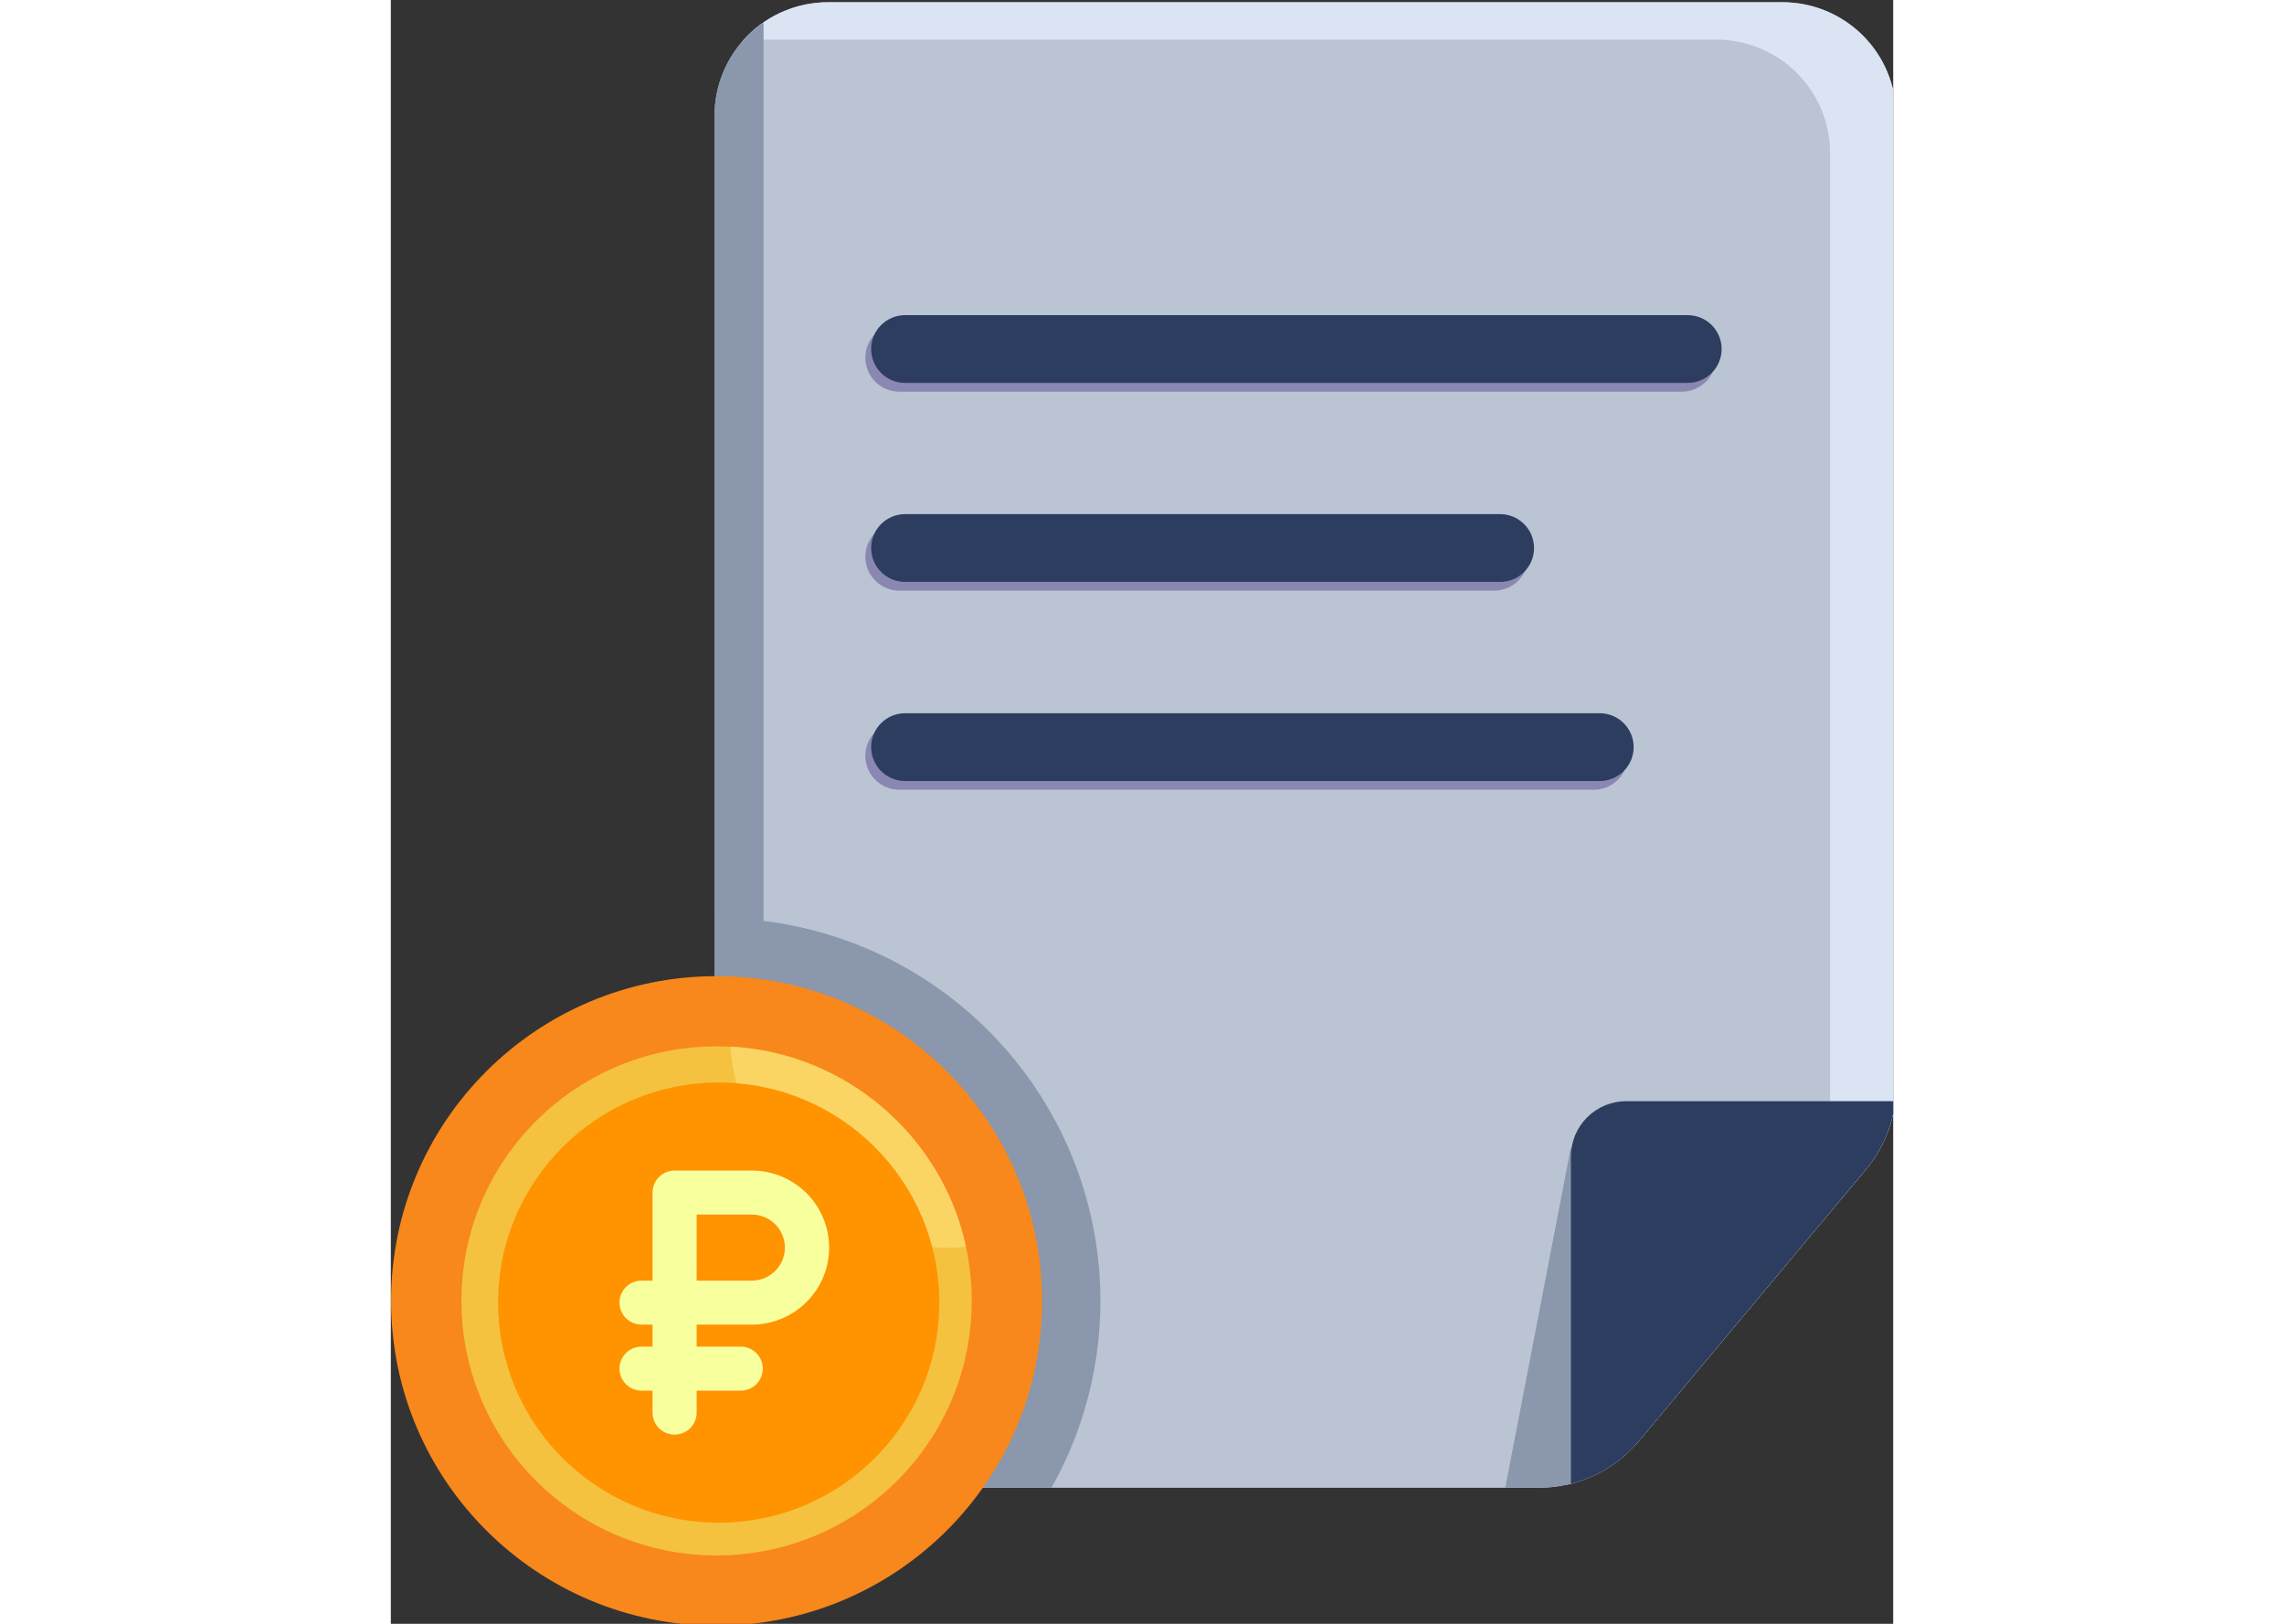
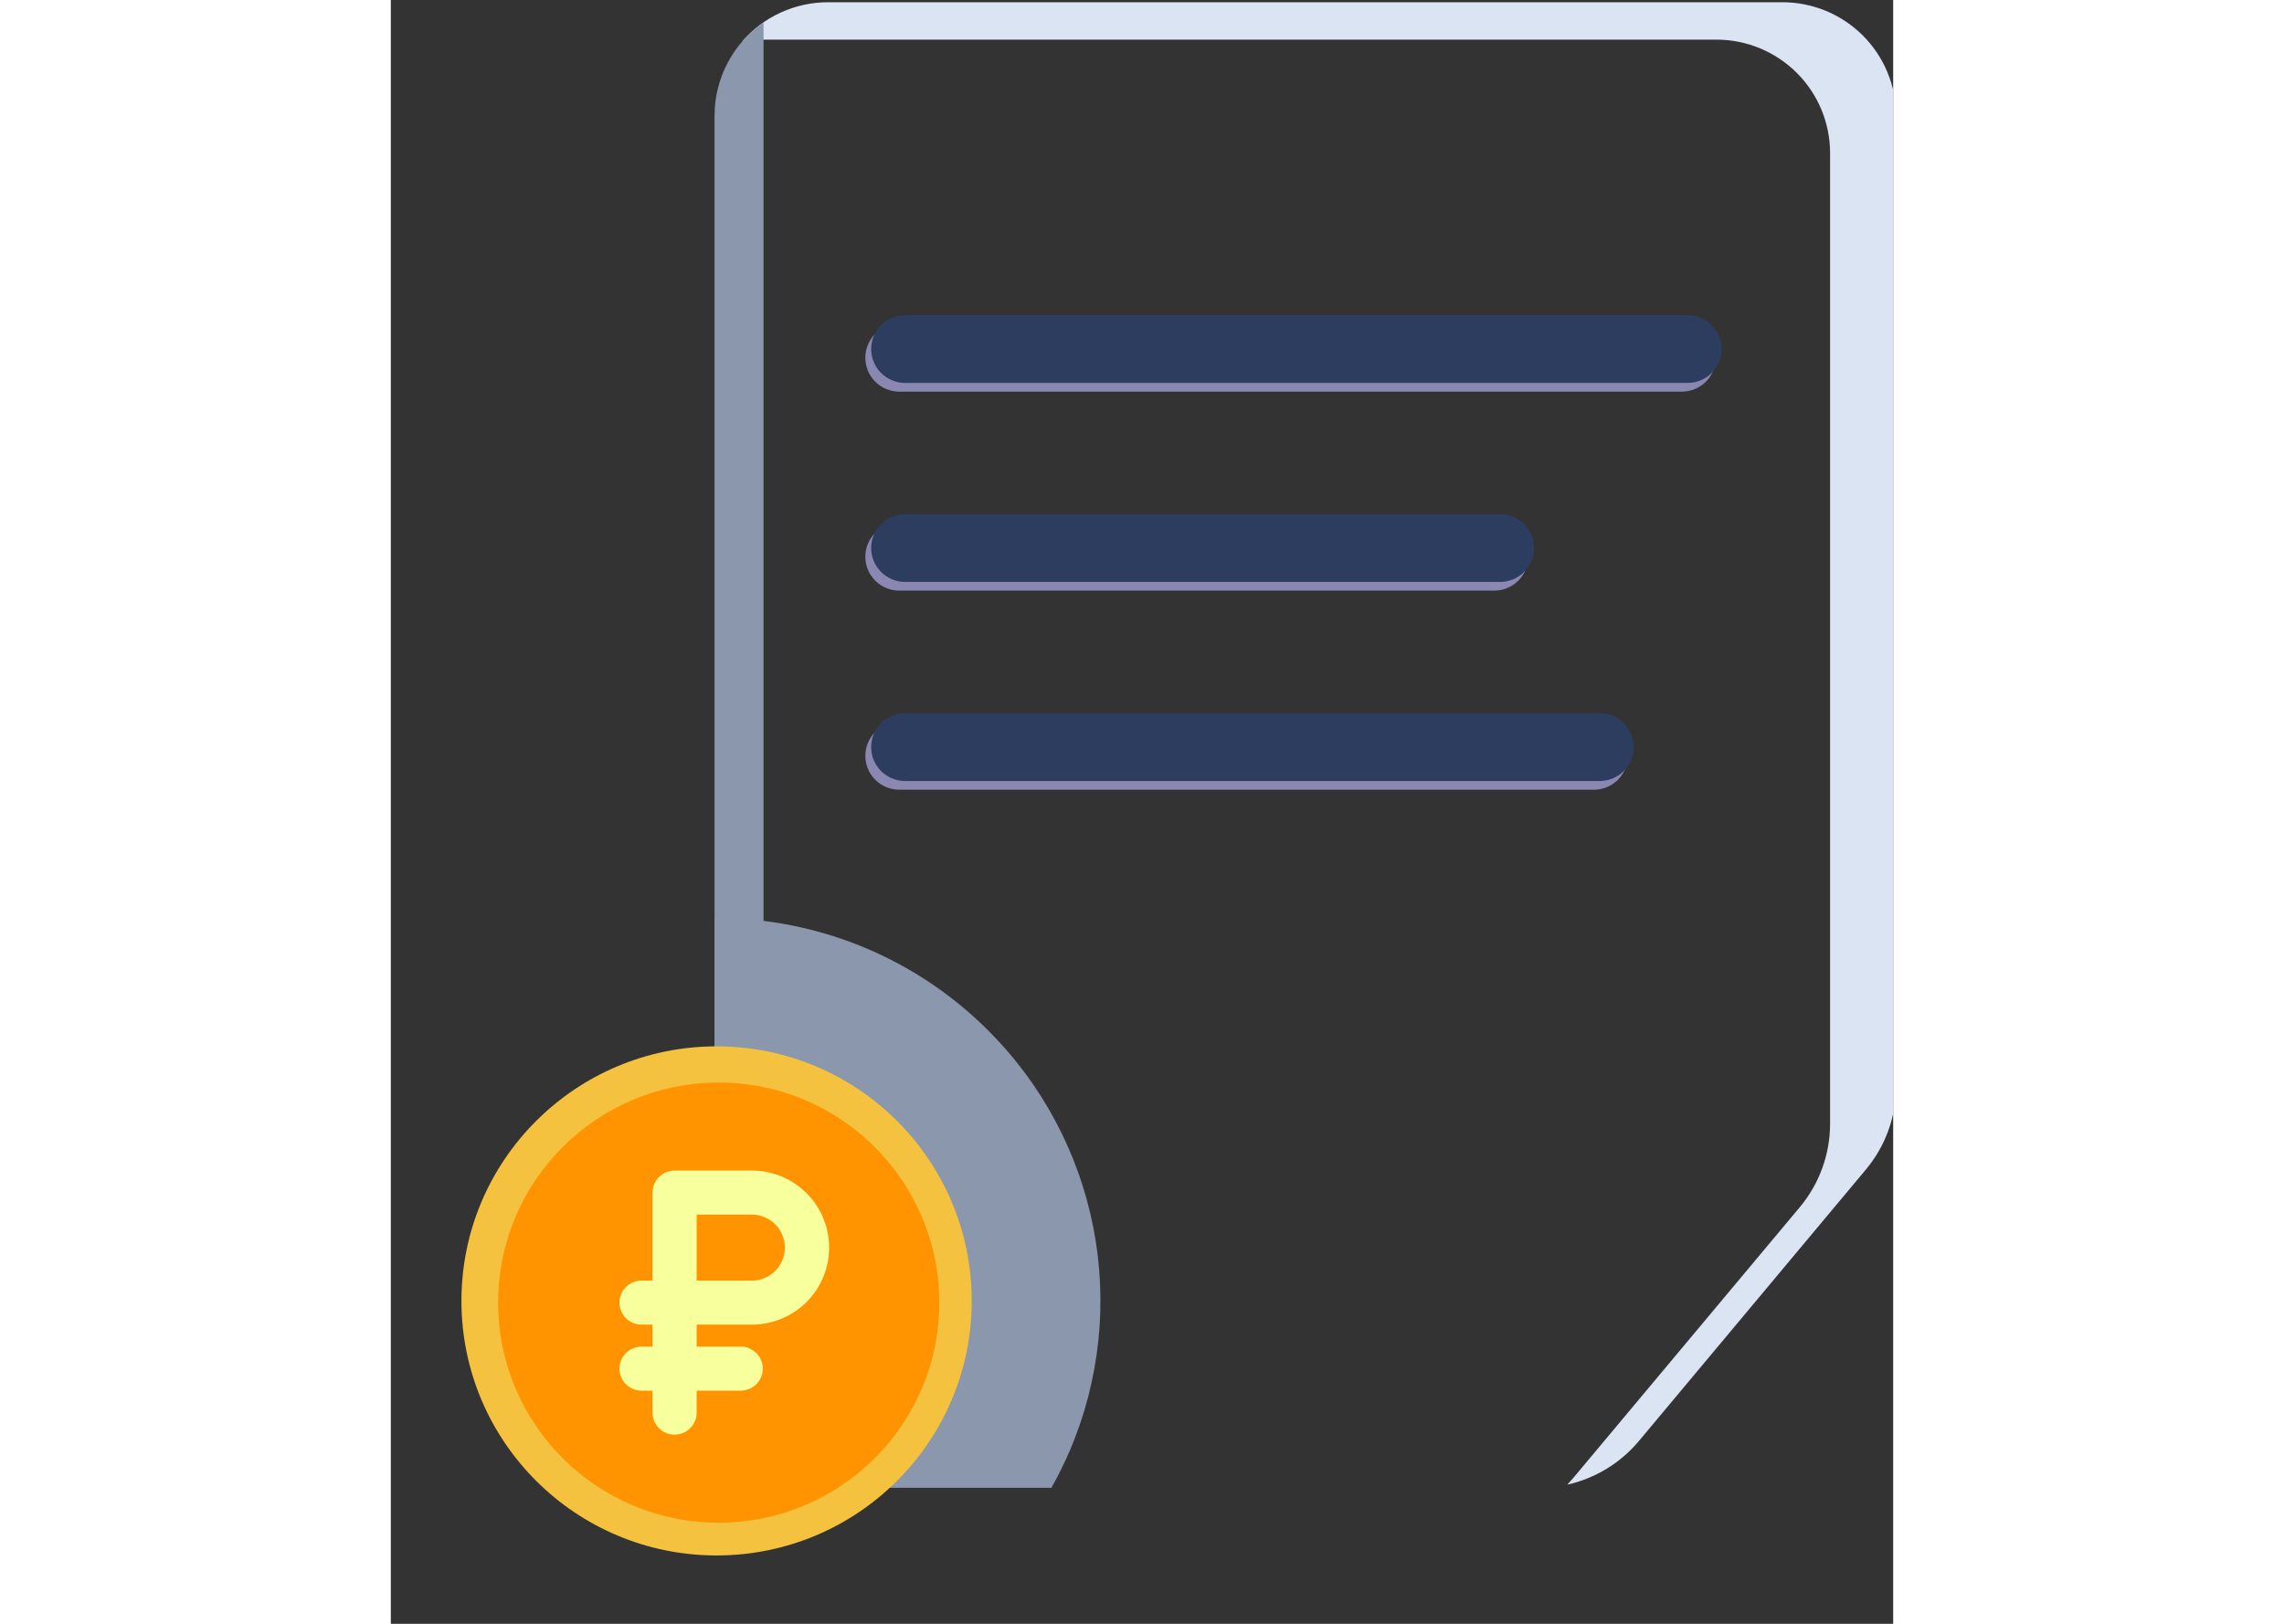
<svg xmlns="http://www.w3.org/2000/svg" width="45" height="32" viewBox="0 0 185 200" fill="none">
  <rect x="0" y="0" width="185" height="200" fill="#333333" stroke="none" />
  <g clip-path="url(#clip0_567_98)">
-     <path d="M141.36 183.246H53.845C52.007 183.246 50.188 182.885 48.49 182.183C46.792 181.481 45.25 180.451 43.952 179.154C42.653 177.857 41.623 176.317 40.922 174.622C40.22 172.927 39.859 171.111 39.861 169.277V14.245C39.861 10.542 41.334 6.991 43.956 4.372C46.578 1.753 50.135 0.279 53.845 0.275H171.359C173.197 0.275 175.017 0.637 176.716 1.339C178.414 2.041 179.957 3.07 181.257 4.367C182.557 5.664 183.588 7.204 184.291 8.899C184.995 10.594 185.357 12.41 185.357 14.245V133.81C185.357 137.554 184.041 141.178 181.637 144.052L153.67 177.507C152.164 179.304 150.281 180.749 148.154 181.741C146.027 182.733 143.708 183.247 141.36 183.246Z" fill="#BAC4D3" />
    <path d="M171.358 0.275H53.844C51.837 0.274 49.853 0.705 48.027 1.538C46.202 2.372 44.578 3.589 43.267 5.106C44.075 4.956 44.895 4.881 45.717 4.882H163.231C166.944 4.882 170.504 6.354 173.129 8.974C175.755 11.593 177.229 15.146 177.229 18.851V138.417C177.229 142.165 175.913 145.794 173.51 148.674L145.543 182.113L144.871 182.859C148.314 182.089 151.406 180.208 153.67 177.507L181.637 144.052C184.04 141.178 185.357 137.554 185.357 133.81V14.245C185.357 10.54 183.882 6.987 181.257 4.367C178.631 1.747 175.071 0.275 171.358 0.275Z" fill="#DBE4F2" />
-     <path d="M145.319 141.281L137.237 183.248H141.36C143.708 183.249 146.027 182.735 148.154 181.743C150.281 180.751 152.164 179.306 153.67 177.509L158.541 171.68C152.191 157.114 145.319 141.281 145.319 141.281Z" fill="#8A97AC" />
    <path d="M45.897 155.504V2.752C44.036 4.039 42.515 5.757 41.464 7.759C40.413 9.761 39.863 11.987 39.861 14.246V155.504H45.897Z" fill="#8A97AC" />
-     <path d="M153.671 177.507L181.637 144.052C183.641 141.657 184.898 138.729 185.253 135.629H152.147C151.25 135.627 150.361 135.802 149.532 136.144C148.702 136.485 147.949 136.987 147.315 137.62C146.68 138.253 146.177 139.005 145.835 139.832C145.493 140.66 145.317 141.547 145.319 142.442V182.754C148.588 181.928 151.511 180.091 153.671 177.507Z" fill="#2C3D60" />
    <path d="M158.973 48.237H62.614C61.504 48.237 60.44 47.798 59.656 47.015C58.871 46.232 58.431 45.17 58.431 44.063C58.431 42.956 58.871 41.894 59.656 41.111C60.44 40.328 61.504 39.889 62.614 39.889H158.973C160.083 39.889 161.147 40.328 161.931 41.111C162.716 41.894 163.156 42.956 163.156 44.063C163.156 45.17 162.716 46.232 161.931 47.015C161.147 47.798 160.083 48.237 158.973 48.237Z" fill="#8A87B2" />
    <path d="M135.877 72.745H62.614C61.504 72.745 60.44 72.305 59.656 71.523C58.871 70.74 58.431 69.678 58.431 68.571C58.431 67.464 58.871 66.402 59.656 65.619C60.44 64.836 61.504 64.397 62.614 64.397H135.877C136.986 64.397 138.05 64.836 138.835 65.619C139.619 66.402 140.06 67.464 140.06 68.571C140.06 69.678 139.619 70.74 138.835 71.523C138.05 72.305 136.986 72.745 135.877 72.745Z" fill="#8A87B2" />
    <path d="M148.142 97.269H62.614C61.504 97.269 60.44 96.829 59.656 96.046C58.871 95.263 58.431 94.201 58.431 93.094C58.431 91.987 58.871 90.925 59.656 90.143C60.44 89.36 61.504 88.92 62.614 88.92H148.142C149.252 88.92 150.316 89.36 151.1 90.143C151.885 90.925 152.325 91.987 152.325 93.094C152.325 94.201 151.885 95.263 151.1 96.046C150.316 96.829 149.252 97.269 148.142 97.269Z" fill="#8A87B2" />
    <path d="M159.691 47.163H63.331C62.222 47.163 61.158 46.723 60.373 45.941C59.589 45.158 59.148 44.096 59.148 42.989C59.148 41.882 59.589 40.82 60.373 40.037C61.158 39.254 62.222 38.815 63.331 38.815H159.691C160.8 38.815 161.864 39.254 162.649 40.037C163.433 40.82 163.874 41.882 163.874 42.989C163.874 44.096 163.433 45.158 162.649 45.941C161.864 46.723 160.8 47.163 159.691 47.163Z" fill="#2C3D60" />
    <path d="M136.594 71.673H63.331C62.222 71.673 61.158 71.233 60.373 70.45C59.589 69.667 59.148 68.606 59.148 67.499C59.148 66.391 59.589 65.33 60.373 64.547C61.158 63.764 62.222 63.324 63.331 63.324H136.594C137.704 63.324 138.768 63.764 139.552 64.547C140.337 65.33 140.777 66.391 140.777 67.499C140.777 68.606 140.337 69.667 139.552 70.45C138.768 71.233 137.704 71.673 136.594 71.673Z" fill="#2C3D60" />
    <path d="M148.86 96.196H63.331C62.222 96.196 61.158 95.757 60.373 94.974C59.589 94.191 59.148 93.129 59.148 92.022C59.148 90.915 59.589 89.853 60.373 89.07C61.158 88.287 62.222 87.848 63.331 87.848H148.86C149.969 87.848 151.033 88.287 151.817 89.07C152.602 89.853 153.043 90.915 153.043 92.022C153.043 93.129 152.602 94.191 151.817 94.974C151.033 95.757 149.969 96.196 148.86 96.196Z" fill="#2C3D60" />
    <path d="M73.52 126.879C69.135 122.5 63.928 119.026 58.195 116.657C52.463 114.288 46.319 113.07 40.115 113.074H39.861V169.279C39.859 171.113 40.22 172.929 40.922 174.624C41.623 176.318 42.653 177.858 43.952 179.156C45.25 180.453 46.792 181.482 48.49 182.185C50.188 182.887 52.007 183.248 53.845 183.248H81.348C82.198 181.735 82.966 180.177 83.649 178.582C87.316 169.938 88.311 160.397 86.506 151.185C84.701 141.973 80.179 133.509 73.52 126.879Z" fill="#8A97AC" />
-     <path d="M40.115 200.229C62.252 200.229 80.198 182.321 80.198 160.23C80.198 138.139 62.252 120.23 40.115 120.23C17.978 120.23 0.033 138.139 0.033 160.23C0.033 182.321 17.978 200.229 40.115 200.229Z" fill="#F8881B" />
    <path d="M40.115 191.582C57.467 191.582 71.533 177.545 71.533 160.229C71.533 142.914 57.467 128.877 40.115 128.877C22.764 128.877 8.697 142.914 8.697 160.229C8.697 177.545 22.764 191.582 40.115 191.582Z" fill="#F4C23F" />
-     <path d="M68.62 153.669C69.367 153.669 70.099 153.639 70.831 153.58C67.888 139.983 56.115 129.667 41.803 128.906C42.864 142.756 54.472 153.669 68.62 153.669Z" fill="#FAD564" />
    <ellipse cx="40.377" cy="160.439" rx="21.29" ry="21.245" fill="#F8FF9D" />
    <path d="M40.377 133.334C55.379 133.334 67.54 145.469 67.54 160.44C67.54 175.411 55.379 187.546 40.377 187.546C25.375 187.546 13.214 175.411 13.214 160.44C13.214 145.469 25.375 133.334 40.377 133.334ZM44.452 144.176H34.944C34.279 144.177 33.637 144.42 33.14 144.861C32.643 145.303 32.325 145.911 32.247 146.57L32.228 146.887V157.73H30.87C30.178 157.73 29.512 157.995 29.009 158.469C28.505 158.943 28.202 159.592 28.162 160.281C28.121 160.971 28.346 161.65 28.79 162.18C29.235 162.71 29.865 163.05 30.552 163.132L30.87 163.151H32.228V165.861H30.87C30.178 165.862 29.512 166.127 29.009 166.601C28.505 167.075 28.202 167.724 28.162 168.413C28.121 169.103 28.346 169.782 28.79 170.312C29.235 170.842 29.865 171.182 30.552 171.264L30.87 171.283H32.228V173.993C32.229 174.684 32.494 175.349 32.969 175.851C33.445 176.353 34.094 176.656 34.785 176.696C35.477 176.737 36.157 176.512 36.688 176.069C37.219 175.626 37.56 174.997 37.642 174.31L37.661 173.993V171.283H43.093C43.786 171.282 44.452 171.017 44.955 170.543C45.458 170.069 45.761 169.421 45.802 168.731C45.843 168.041 45.618 167.362 45.173 166.832C44.729 166.303 44.099 165.962 43.411 165.88L43.093 165.861H37.661V163.151H44.452C46.93 163.154 49.312 162.192 51.09 160.468C52.868 158.745 53.901 156.396 53.968 153.924C54.037 151.451 53.134 149.05 51.454 147.232C49.773 145.414 47.448 144.322 44.973 144.19L44.452 144.176ZM44.452 149.598C45.498 149.598 46.504 150 47.261 150.721C48.018 151.442 48.469 152.425 48.519 153.468C48.569 154.511 48.216 155.534 47.531 156.323C46.847 157.113 45.884 157.61 44.843 157.711L44.452 157.73H37.661V149.598H44.452Z" fill="#FF9300" />
  </g>
  <defs>
    <clipPath id="clip0_567_98">
      <rect width="185" height="200" fill="white" />
    </clipPath>
  </defs>
</svg>